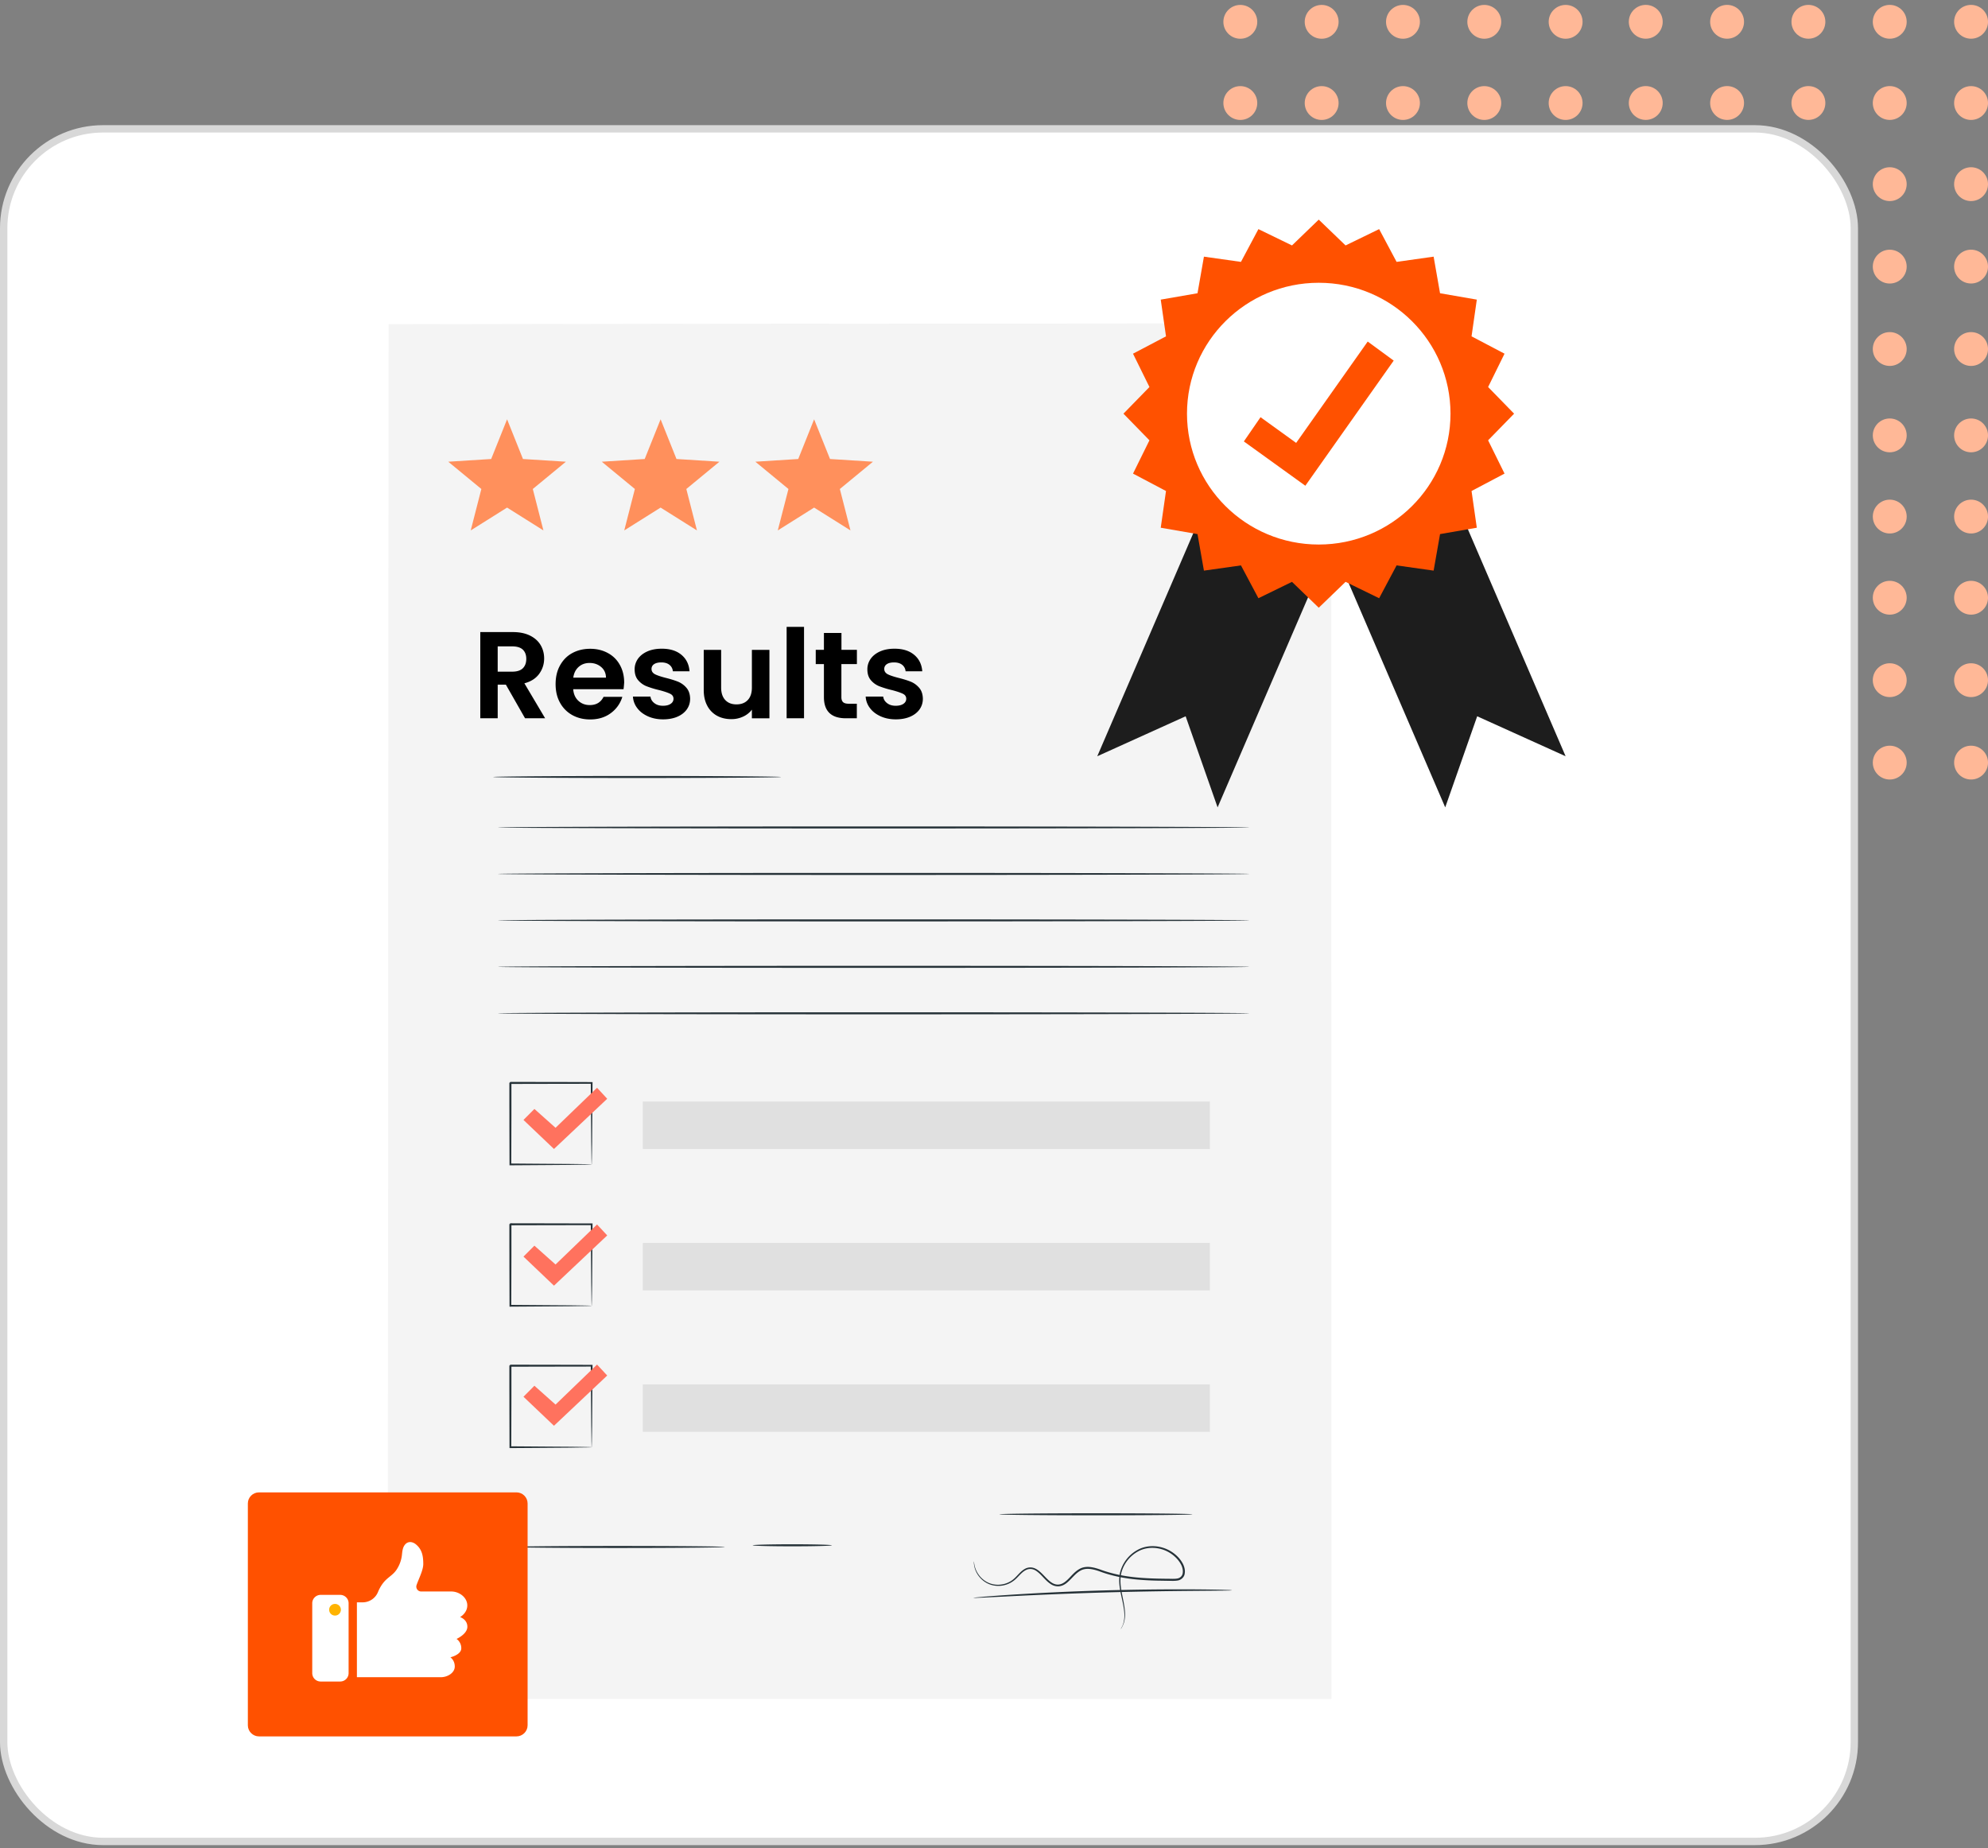
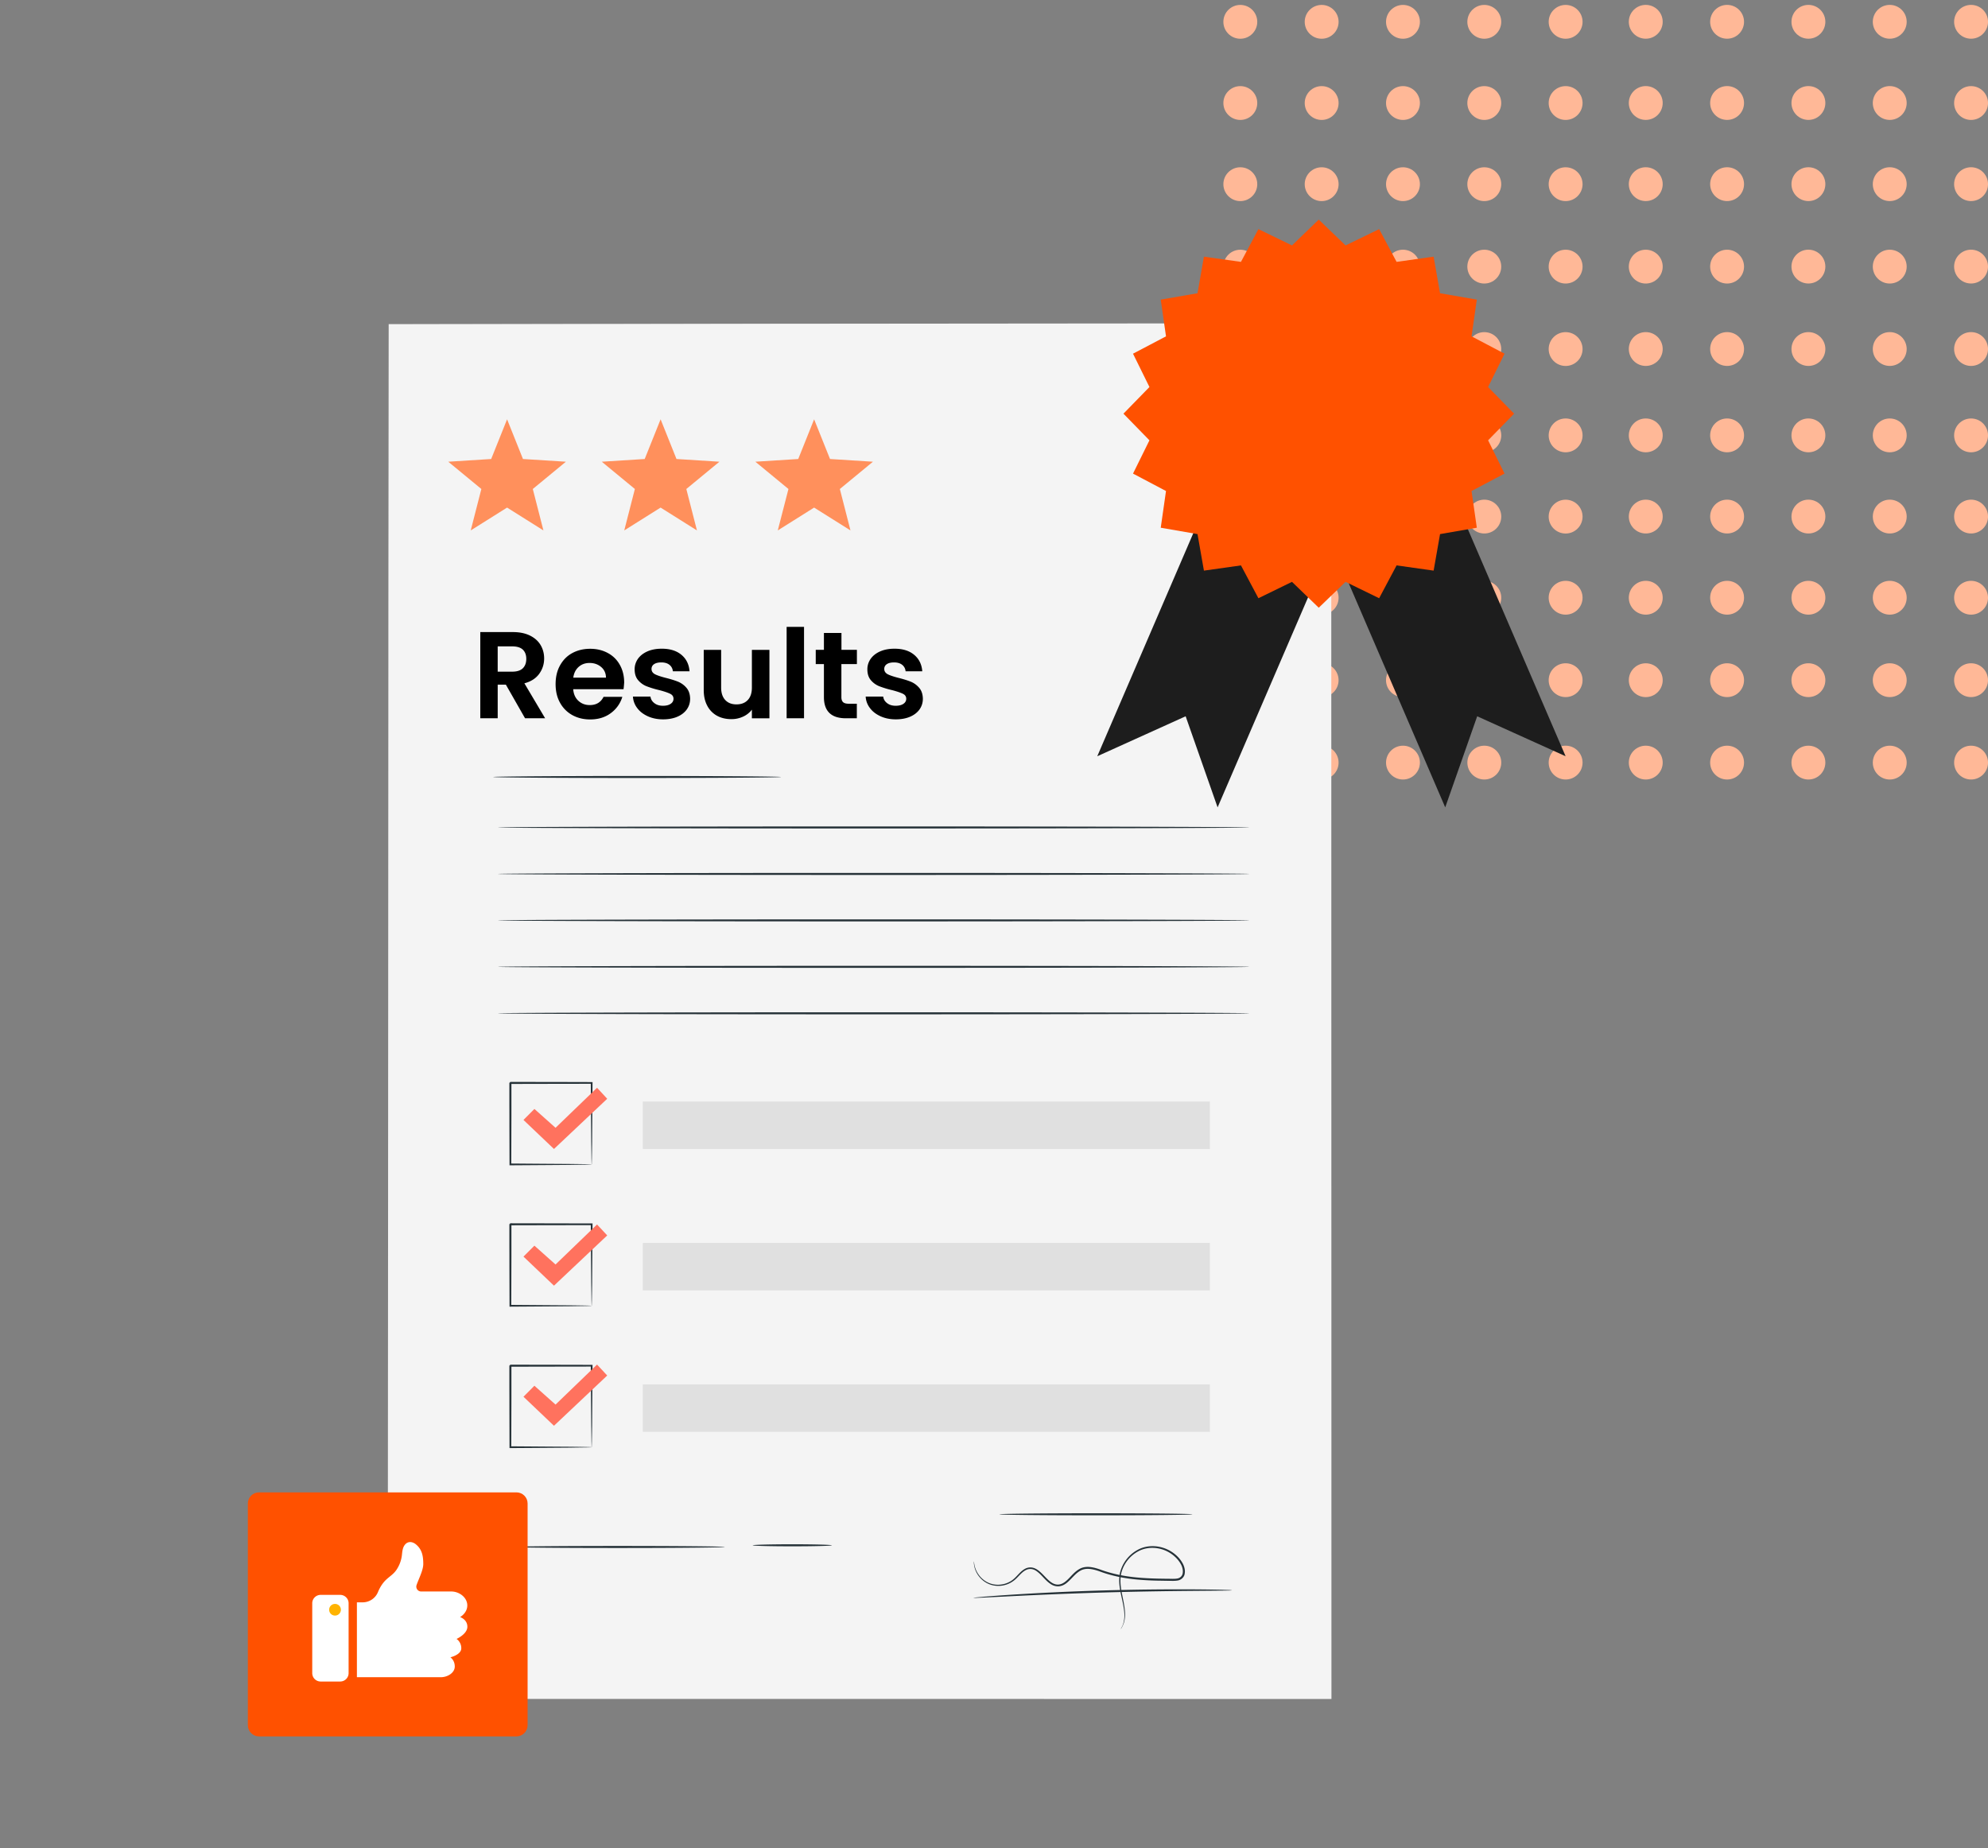
<svg xmlns="http://www.w3.org/2000/svg" width="270" height="251" viewBox="0 0 270 251" fill="none">
  <rect x="0" y="0" width="270" height="251" fill="#808080" stroke="none" />
  <ellipse cx="168.454" cy="25.016" rx="2.297" ry="2.301" transform="rotate(-90 168.454 25.016)" fill="#FFB897" />
  <ellipse cx="168.454" cy="36.215" rx="2.297" ry="2.301" transform="rotate(-90 168.454 36.215)" fill="#FFB897" />
  <ellipse cx="168.454" cy="47.407" rx="2.297" ry="2.301" transform="rotate(-90 168.454 47.407)" fill="#FFB897" />
  <ellipse cx="168.454" cy="13.993" rx="2.297" ry="2.301" transform="rotate(-90 168.454 13.993)" fill="#FFB897" />
  <ellipse cx="168.454" cy="2.965" rx="2.297" ry="2.301" transform="rotate(-90 168.454 2.965)" fill="#FFB897" />
  <ellipse cx="179.501" cy="25.016" rx="2.297" ry="2.301" transform="rotate(-90 179.501 25.016)" fill="#FFB897" />
  <ellipse cx="179.501" cy="36.215" rx="2.297" ry="2.301" transform="rotate(-90 179.501 36.215)" fill="#FFB897" />
  <ellipse cx="179.501" cy="47.407" rx="2.297" ry="2.301" transform="rotate(-90 179.501 47.407)" fill="#FFB897" />
  <ellipse cx="179.501" cy="13.993" rx="2.297" ry="2.301" transform="rotate(-90 179.501 13.993)" fill="#FFB897" />
  <ellipse cx="179.501" cy="2.965" rx="2.297" ry="2.301" transform="rotate(-90 179.501 2.965)" fill="#FFB897" />
  <ellipse cx="190.545" cy="25.016" rx="2.297" ry="2.301" transform="rotate(-90 190.545 25.016)" fill="#FFB897" />
  <ellipse cx="190.545" cy="36.212" rx="2.297" ry="2.301" transform="rotate(-90 190.545 36.212)" fill="#FFB897" />
  <ellipse cx="190.545" cy="47.407" rx="2.297" ry="2.301" transform="rotate(-90 190.545 47.407)" fill="#FFB897" />
  <ellipse cx="190.545" cy="13.993" rx="2.297" ry="2.301" transform="rotate(-90 190.545 13.993)" fill="#FFB897" />
  <ellipse cx="190.545" cy="2.965" rx="2.297" ry="2.301" transform="rotate(-90 190.545 2.965)" fill="#FFB897" />
  <ellipse cx="201.588" cy="25.016" rx="2.297" ry="2.301" transform="rotate(-90 201.588 25.016)" fill="#FFB897" />
  <ellipse cx="201.588" cy="36.212" rx="2.297" ry="2.301" transform="rotate(-90 201.588 36.212)" fill="#FFB897" />
  <ellipse cx="201.588" cy="47.407" rx="2.297" ry="2.301" transform="rotate(-90 201.588 47.407)" fill="#FFB897" />
  <ellipse cx="201.588" cy="13.993" rx="2.297" ry="2.301" transform="rotate(-90 201.588 13.993)" fill="#FFB897" />
  <ellipse cx="201.589" cy="2.965" rx="2.297" ry="2.301" transform="rotate(-90 201.589 2.965)" fill="#FFB897" />
  <ellipse cx="212.635" cy="25.016" rx="2.297" ry="2.301" transform="rotate(-90 212.635 25.016)" fill="#FFB897" />
  <ellipse cx="212.635" cy="36.212" rx="2.297" ry="2.301" transform="rotate(-90 212.635 36.212)" fill="#FFB897" />
  <ellipse cx="212.635" cy="47.407" rx="2.297" ry="2.301" transform="rotate(-90 212.635 47.407)" fill="#FFB897" />
  <ellipse cx="212.635" cy="13.993" rx="2.297" ry="2.301" transform="rotate(-90 212.635 13.993)" fill="#FFB897" />
  <ellipse cx="212.636" cy="2.965" rx="2.297" ry="2.301" transform="rotate(-90 212.636 2.965)" fill="#FFB897" />
  <ellipse cx="168.454" cy="81.184" rx="2.297" ry="2.301" transform="rotate(-90 168.454 81.184)" fill="#FFB897" />
  <ellipse cx="168.454" cy="92.383" rx="2.297" ry="2.301" transform="rotate(-90 168.454 92.383)" fill="#FFB897" />
  <ellipse cx="168.454" cy="103.575" rx="2.297" ry="2.301" transform="rotate(-90 168.454 103.575)" fill="#FFB897" />
  <ellipse cx="168.454" cy="70.161" rx="2.297" ry="2.301" transform="rotate(-90 168.454 70.16)" fill="#FFB897" />
  <ellipse cx="168.454" cy="59.133" rx="2.297" ry="2.301" transform="rotate(-90 168.454 59.133)" fill="#FFB897" />
  <ellipse cx="179.498" cy="81.184" rx="2.297" ry="2.301" transform="rotate(-90 179.498 81.184)" fill="#FFB897" />
  <ellipse cx="179.498" cy="92.383" rx="2.297" ry="2.301" transform="rotate(-90 179.498 92.383)" fill="#FFB897" />
  <ellipse cx="179.498" cy="103.575" rx="2.297" ry="2.301" transform="rotate(-90 179.498 103.575)" fill="#FFB897" />
  <ellipse cx="179.498" cy="70.161" rx="2.297" ry="2.301" transform="rotate(-90 179.498 70.16)" fill="#FFB897" />
  <ellipse cx="179.498" cy="59.133" rx="2.297" ry="2.301" transform="rotate(-90 179.498 59.133)" fill="#FFB897" />
  <ellipse cx="190.545" cy="81.184" rx="2.297" ry="2.301" transform="rotate(-90 190.545 81.184)" fill="#FFB897" />
  <ellipse cx="190.544" cy="92.379" rx="2.297" ry="2.301" transform="rotate(-90 190.544 92.38)" fill="#FFB897" />
  <ellipse cx="190.545" cy="103.575" rx="2.297" ry="2.301" transform="rotate(-90 190.545 103.575)" fill="#FFB897" />
  <ellipse cx="190.545" cy="70.161" rx="2.297" ry="2.301" transform="rotate(-90 190.545 70.16)" fill="#FFB897" />
  <ellipse cx="190.544" cy="59.133" rx="2.297" ry="2.301" transform="rotate(-90 190.544 59.133)" fill="#FFB897" />
  <ellipse cx="201.591" cy="81.184" rx="2.297" ry="2.301" transform="rotate(-90 201.591 81.184)" fill="#FFB897" />
  <ellipse cx="201.591" cy="92.383" rx="2.297" ry="2.301" transform="rotate(-90 201.591 92.383)" fill="#FFB897" />
  <ellipse cx="201.592" cy="103.575" rx="2.297" ry="2.301" transform="rotate(-90 201.592 103.575)" fill="#FFB897" />
  <ellipse cx="201.591" cy="70.161" rx="2.297" ry="2.301" transform="rotate(-90 201.591 70.16)" fill="#FFB897" />
  <ellipse cx="201.592" cy="59.133" rx="2.297" ry="2.301" transform="rotate(-90 201.592 59.133)" fill="#FFB897" />
  <ellipse cx="212.635" cy="81.184" rx="2.297" ry="2.301" transform="rotate(-90 212.635 81.184)" fill="#FFB897" />
  <ellipse cx="212.635" cy="92.379" rx="2.297" ry="2.301" transform="rotate(-90 212.635 92.38)" fill="#FFB897" />
  <ellipse cx="212.635" cy="103.575" rx="2.297" ry="2.301" transform="rotate(-90 212.635 103.575)" fill="#FFB897" />
  <ellipse cx="212.635" cy="70.165" rx="2.297" ry="2.301" transform="rotate(-90 212.635 70.165)" fill="#FFB897" />
  <ellipse cx="212.636" cy="59.133" rx="2.297" ry="2.301" transform="rotate(-90 212.636 59.133)" fill="#FFB897" />
  <ellipse cx="223.518" cy="25.012" rx="2.297" ry="2.301" transform="rotate(-90 223.518 25.012)" fill="#FFB897" />
  <ellipse cx="223.518" cy="36.212" rx="2.297" ry="2.301" transform="rotate(-90 223.518 36.212)" fill="#FFB897" />
  <ellipse cx="223.518" cy="47.403" rx="2.297" ry="2.301" transform="rotate(-90 223.518 47.403)" fill="#FFB897" />
  <ellipse cx="223.518" cy="13.989" rx="2.297" ry="2.301" transform="rotate(-90 223.518 13.989)" fill="#FFB897" />
  <ellipse cx="223.518" cy="2.961" rx="2.297" ry="2.301" transform="rotate(-90 223.518 2.961)" fill="#FFB897" />
  <ellipse cx="234.565" cy="25.012" rx="2.297" ry="2.301" transform="rotate(-90 234.565 25.012)" fill="#FFB897" />
  <ellipse cx="234.565" cy="36.212" rx="2.297" ry="2.301" transform="rotate(-90 234.565 36.212)" fill="#FFB897" />
  <ellipse cx="234.565" cy="47.403" rx="2.297" ry="2.301" transform="rotate(-90 234.565 47.403)" fill="#FFB897" />
  <ellipse cx="234.565" cy="13.989" rx="2.297" ry="2.301" transform="rotate(-90 234.565 13.989)" fill="#FFB897" />
  <ellipse cx="234.565" cy="2.961" rx="2.297" ry="2.301" transform="rotate(-90 234.565 2.961)" fill="#FFB897" />
  <ellipse cx="245.609" cy="25.012" rx="2.297" ry="2.301" transform="rotate(-90 245.609 25.012)" fill="#FFB897" />
  <ellipse cx="245.609" cy="36.208" rx="2.297" ry="2.301" transform="rotate(-90 245.609 36.208)" fill="#FFB897" />
  <ellipse cx="245.609" cy="47.403" rx="2.297" ry="2.301" transform="rotate(-90 245.609 47.403)" fill="#FFB897" />
  <ellipse cx="245.609" cy="13.989" rx="2.297" ry="2.301" transform="rotate(-90 245.609 13.989)" fill="#FFB897" />
  <ellipse cx="245.609" cy="2.961" rx="2.297" ry="2.301" transform="rotate(-90 245.609 2.961)" fill="#FFB897" />
  <ellipse cx="256.655" cy="25.012" rx="2.297" ry="2.301" transform="rotate(-90 256.655 25.012)" fill="#FFB897" />
  <ellipse cx="256.655" cy="36.212" rx="2.297" ry="2.301" transform="rotate(-90 256.655 36.212)" fill="#FFB897" />
  <ellipse cx="256.655" cy="47.403" rx="2.297" ry="2.301" transform="rotate(-90 256.655 47.403)" fill="#FFB897" />
  <ellipse cx="256.655" cy="13.989" rx="2.297" ry="2.301" transform="rotate(-90 256.655 13.989)" fill="#FFB897" />
  <ellipse cx="256.656" cy="2.961" rx="2.297" ry="2.301" transform="rotate(-90 256.656 2.961)" fill="#FFB897" />
  <ellipse cx="267.699" cy="25.012" rx="2.297" ry="2.301" transform="rotate(-90 267.699 25.012)" fill="#FFB897" />
  <ellipse cx="267.699" cy="36.208" rx="2.297" ry="2.301" transform="rotate(-90 267.699 36.208)" fill="#FFB897" />
  <ellipse cx="267.7" cy="47.403" rx="2.297" ry="2.301" transform="rotate(-90 267.7 47.403)" fill="#FFB897" />
  <ellipse cx="267.699" cy="13.993" rx="2.297" ry="2.301" transform="rotate(-90 267.699 13.993)" fill="#FFB897" />
  <ellipse cx="267.7" cy="2.961" rx="2.297" ry="2.301" transform="rotate(-90 267.7 2.961)" fill="#FFB897" />
  <ellipse cx="223.518" cy="81.184" rx="2.297" ry="2.301" transform="rotate(-90 223.518 81.184)" fill="#FFB897" />
  <ellipse cx="223.518" cy="92.383" rx="2.297" ry="2.301" transform="rotate(-90 223.518 92.383)" fill="#FFB897" />
  <ellipse cx="223.518" cy="103.575" rx="2.297" ry="2.301" transform="rotate(-90 223.518 103.575)" fill="#FFB897" />
  <ellipse cx="223.518" cy="70.161" rx="2.297" ry="2.301" transform="rotate(-90 223.518 70.16)" fill="#FFB897" />
  <ellipse cx="223.518" cy="59.133" rx="2.297" ry="2.301" transform="rotate(-90 223.518 59.133)" fill="#FFB897" />
  <ellipse cx="234.565" cy="81.184" rx="2.297" ry="2.301" transform="rotate(-90 234.565 81.184)" fill="#FFB897" />
  <ellipse cx="234.565" cy="92.379" rx="2.297" ry="2.301" transform="rotate(-90 234.565 92.38)" fill="#FFB897" />
  <ellipse cx="234.565" cy="103.575" rx="2.297" ry="2.301" transform="rotate(-90 234.565 103.575)" fill="#FFB897" />
  <ellipse cx="234.565" cy="70.161" rx="2.297" ry="2.301" transform="rotate(-90 234.565 70.16)" fill="#FFB897" />
  <ellipse cx="234.565" cy="59.133" rx="2.297" ry="2.301" transform="rotate(-90 234.565 59.133)" fill="#FFB897" />
  <ellipse cx="245.609" cy="81.184" rx="2.297" ry="2.301" transform="rotate(-90 245.609 81.184)" fill="#FFB897" />
  <ellipse cx="245.609" cy="92.379" rx="2.297" ry="2.301" transform="rotate(-90 245.609 92.38)" fill="#FFB897" />
  <ellipse cx="245.609" cy="103.575" rx="2.297" ry="2.301" transform="rotate(-90 245.609 103.575)" fill="#FFB897" />
  <ellipse cx="245.609" cy="70.161" rx="2.297" ry="2.301" transform="rotate(-90 245.609 70.16)" fill="#FFB897" />
  <ellipse cx="245.609" cy="59.133" rx="2.297" ry="2.301" transform="rotate(-90 245.609 59.133)" fill="#FFB897" />
  <ellipse cx="256.656" cy="81.184" rx="2.297" ry="2.301" transform="rotate(-90 256.656 81.184)" fill="#FFB897" />
  <ellipse cx="256.656" cy="92.379" rx="2.297" ry="2.301" transform="rotate(-90 256.656 92.38)" fill="#FFB897" />
  <ellipse cx="256.656" cy="103.575" rx="2.297" ry="2.301" transform="rotate(-90 256.656 103.575)" fill="#FFB897" />
  <ellipse cx="256.656" cy="70.161" rx="2.297" ry="2.301" transform="rotate(-90 256.656 70.16)" fill="#FFB897" />
  <ellipse cx="256.656" cy="59.133" rx="2.297" ry="2.301" transform="rotate(-90 256.656 59.133)" fill="#FFB897" />
  <ellipse cx="267.7" cy="81.184" rx="2.297" ry="2.301" transform="rotate(-90 267.7 81.184)" fill="#FFB897" />
  <ellipse cx="267.7" cy="92.379" rx="2.297" ry="2.301" transform="rotate(-90 267.7 92.38)" fill="#FFB897" />
  <ellipse cx="267.7" cy="103.575" rx="2.297" ry="2.301" transform="rotate(-90 267.7 103.575)" fill="#FFB897" />
  <ellipse cx="267.7" cy="70.161" rx="2.297" ry="2.301" transform="rotate(-90 267.7 70.16)" fill="#FFB897" />
  <ellipse cx="267.7" cy="59.133" rx="2.297" ry="2.301" transform="rotate(-90 267.7 59.133)" fill="#FFB897" />
-   <rect x=".5" y="17.5" width="251.346" height="232.602" rx="13.5" fill="#fff" stroke="#D8D8D8" />
  <path d="m59.958 230.753 117.762-.641 1.347-22.814-3.604-13.759-116.572 18.263z" fill="#F4F4F4" opacity=".3" />
  <path d="M52.787 44.02v186.594H180.7V44.019z" fill="#F4F4F4" />
  <path d="m52.787 44.02 127.907-.114h.111v.113c.005 51.856.016 116.57.026 186.578v.156h-.137c-45.729-.005-89.148-.01-127.907-.01h-.127v-.13a1837136 1837136 0 0 0 .127-186.594l.127 186.594-.127-.129c38.759-.005 82.184-.005 127.907-.011l-.137.14v-.016c.01-70.008.021-134.722.026-186.578l.111.113c-77.75-.07-126.993-.113-127.907-.113" fill="#F4F4F4" />
  <path d="M106.061 105.529c0 .074-8.745.138-19.535.138s-19.536-.064-19.536-.138 8.745-.138 19.536-.138c10.79 0 19.535.063 19.535.138m63.584 6.855c0 .074-22.833.138-50.992.138-28.17 0-50.997-.064-50.997-.138s22.828-.138 50.997-.138c28.159 0 50.992.064 50.992.138m0 6.313c0 .074-22.833.138-50.992.138-28.17 0-50.997-.064-50.997-.138s22.828-.138 50.997-.138c28.159 0 50.992.063 50.992.138m0 6.308c0 .074-22.833.138-50.992.138-28.17 0-50.997-.064-50.997-.138s22.828-.138 50.997-.138c28.159 0 50.992.059 50.992.138m0 6.309c0 .074-22.833.138-50.992.138-28.17 0-50.997-.064-50.997-.138s22.828-.138 50.997-.138c28.159 0 50.992.058 50.992.138m0 6.312c0 .075-22.833.138-50.992.138-28.17 0-50.997-.063-50.997-.138 0-.074 22.828-.138 50.997-.138 28.159 0 50.992.059 50.992.138M80.36 158.149a1.3 1.3 0 0 1-.016-.217l-.016-.604c-.005-.551-.016-1.309-.032-2.262-.016-1.955-.037-4.7-.058-7.99l.121.122c-3.212.005-7.001.011-11.038.021l.137-.137v2.982c0 .975 0 1.934-.005 2.861-.005 1.86-.01 3.614-.016 5.224l-.121-.122c3.276.027 6.018.048 7.968.059.951.01 1.707.021 2.256.031l.603.016q.207.009.216.016.008.009-.19.016c-.153.005-.343.011-.581.016-.539.005-1.29.016-2.23.032-1.966.016-4.734.037-8.042.058h-.117v-.122l-.015-5.224c0-.927 0-1.886-.006-2.861v-2.982l.138-.138c4.037.005 7.825.01 11.038.021h.122v.117c-.027 3.316-.048 6.092-.058 8.063-.011.943-.022 1.696-.032 2.236-.005.238-.01.429-.016.583a.7.7 0 0 1-.01.185" fill="#263238" />
  <path d="M164.324 149.609H87.303v6.443h77.021z" fill="#E0E0E0" />
  <path d="M80.36 177.348a1.3 1.3 0 0 1-.016-.217l-.016-.604c-.005-.551-.016-1.308-.032-2.262-.016-1.955-.037-4.699-.058-7.989l.121.121c-3.212.006-7.001.011-11.038.022l.137-.138v2.983c0 .974 0 1.933-.005 2.861-.005 1.859-.01 3.613-.016 5.223l-.121-.121c3.276.026 6.018.047 7.968.058a292 292 0 0 1 2.256.032c.249.005.444.01.603.016zq.008.009-.19.016c-.153.006-.343.011-.581.016-.539.006-1.29.016-2.23.032-1.966.016-4.734.037-8.042.058H69.2v-.122l-.015-5.223c0-.928 0-1.887-.006-2.861v-2.983l.138-.138c4.037.005 7.825.016 11.038.021h.122v.117c-.027 3.316-.048 6.093-.058 8.063-.011.944-.022 1.696-.032 2.236-.005.239-.01.429-.016.583q-.001.192-.01.185" fill="#263238" />
  <path d="M164.324 168.812H87.303v6.443h77.021z" fill="#E0E0E0" />
  <path d="M80.36 196.556a1.3 1.3 0 0 1-.016-.218l-.016-.604c-.005-.551-.016-1.308-.032-2.262-.016-1.955-.037-4.699-.058-7.989l.121.121c-3.212.006-7.001.011-11.038.022l.137-.138v2.983c0 .974 0 1.933-.005 2.861-.005 1.859-.01 3.613-.016 5.224l-.121-.122c3.276.026 6.018.047 7.968.058a292 292 0 0 1 2.256.032c.249.005.444.01.603.016q.207.007.216.016.008.007-.19.015c-.153.006-.343.011-.581.016-.539.006-1.29.016-2.23.032-1.966.016-4.734.037-8.042.058h-.117v-.121l-.015-5.224c0-.928 0-1.887-.006-2.861v-2.983l.138-.138c4.037.005 7.825.011 11.038.021h.122v.117a2913 2913 0 0 0-.058 8.064c-.011.943-.022 1.695-.032 2.235-.005.239-.01.429-.016.583q-.001.192-.01.186" fill="#263238" />
  <path d="M164.324 188.02H87.303v6.442h77.021z" fill="#E0E0E0" />
  <path d="m71.096 152.109 1.484-1.494 2.87 2.559 5.638-5.436 1.38 1.494-7.23 6.819zm0 18.561 1.484-1.488 2.87 2.559 5.638-5.436 1.38 1.488-7.23 6.824zm0 19.033 1.484-1.494 2.87 2.559 5.638-5.436 1.38 1.489-7.23 6.824z" fill="#FF725E" />
  <path d="M98.425 210.107c0 .074-6.515.138-14.552.138s-14.553-.064-14.553-.138 6.516-.138 14.553-.138 14.552.058 14.552.138m14.553-.227c0 .074-2.404.138-5.374.138s-5.374-.064-5.374-.138 2.405-.138 5.374-.138c2.97 0 5.374.064 5.374.138m48.962-4.211c0 .075-5.866.138-13.099.138s-13.1-.063-13.1-.138c0-.074 5.866-.138 13.1-.138 7.233 0 13.099.059 13.099.138m-9.723 15.591c-.016-.01.095-.164.238-.482.148-.318.269-.837.254-1.505-.022-.667-.185-1.478-.397-2.41-.19-.927-.459-2.04-.195-3.264a4.85 4.85 0 0 1 2.393-3.099c1.279-.715 3.028-.673 4.439.153.703.414 1.337 1.007 1.733 1.791.185.392.301.843.212 1.309-.064.482-.529.869-.994.916-.465.069-.887.027-1.331.032-.439-.005-.883-.016-1.332-.021a39 39 0 0 1-2.721-.143c-1.834-.159-3.63-.525-5.253-1.145-.798-.27-1.664-.476-2.388-.137-.719.334-1.205 1.028-1.807 1.568-.296.275-.655.519-1.073.599-.412.09-.845-.011-1.189-.212-.687-.414-1.12-1.033-1.633-1.5-.253-.233-.523-.445-.824-.545a1.3 1.3 0 0 0-.909.026c-.576.244-.967.768-1.405 1.187a3.46 3.46 0 0 1-3.055.959c-.977-.17-1.669-.758-2.066-1.298a3.3 3.3 0 0 1-.613-1.431c-.058-.355-.031-.54-.031-.54.016 0 .016.185.084.535.074.339.238.848.645 1.378.401.519 1.073 1.064 2.008 1.213.914.153 2.071-.09 2.896-.949.428-.407.808-.953 1.458-1.245a1.52 1.52 0 0 1 1.057-.037c.349.117.644.345.909.583.533.482.977 1.092 1.595 1.457.307.18.672.26 1.02.18.349-.069.666-.286.951-.545.576-.514 1.057-1.235 1.866-1.622.401-.19.866-.233 1.3-.185.438.048.861.169 1.278.307 1.623.609 3.372.964 5.195 1.123.908.08 1.812.122 2.705.143l1.326.022c.439-.006.888.037 1.284-.027.397-.053.714-.323.777-.705.074-.376-.021-.789-.19-1.144-.359-.715-.962-1.287-1.622-1.685-1.337-.794-2.991-.837-4.206-.175a4.64 4.64 0 0 0-2.315 2.941c-.264 1.155-.021 2.257.159 3.184.19.938.348 1.759.348 2.442s-.142 1.208-.311 1.526c-.143.334-.27.477-.27.477" fill="#263238" />
  <path d="M167.309 215.993c0 .011-.122.016-.36.026-.264.006-.602.011-1.025.016-.919.006-2.198.022-3.762.032-3.176.027-7.562.085-12.407.228-4.846.143-9.226.339-12.402.498a886 886 0 0 1-3.757.185q-.633.025-1.02.043c-.232.005-.359.005-.359-.006s.121-.026.354-.052c.259-.027.597-.053 1.02-.096a242 242 0 0 1 3.751-.275 359 359 0 0 1 24.815-.726c1.59.01 2.874.032 3.762.053.423.016.761.026 1.025.032.243.021.365.031.365.042" fill="#263238" />
  <path d="m68.869 56.95 2.158 5.391 5.83.368-4.495 3.705 1.443 5.627-4.936-3.102-4.937 3.102 1.444-5.627-4.496-3.705 5.83-.368zm20.851 0 2.158 5.391 5.83.368-4.495 3.705 1.443 5.627-4.937-3.102-4.936 3.102 1.443-5.627-4.495-3.705 5.83-.368zm20.85 0 2.159 5.391 5.83.368-4.495 3.705 1.443 5.627-4.937-3.102-4.936 3.102 1.45-5.627-4.496-3.705 5.824-.368z" fill="#FF905C" />
  <path d="M70.143 235.834H35.175c-.83 0-1.513-.679-1.513-1.503v-30.136c0-.825.678-1.504 1.513-1.504h34.968c.83 0 1.513.673 1.513 1.504v30.136c0 .824-.683 1.503-1.513 1.503" fill="#FF5100" />
  <path d="M46.201 228.381h-2.648a1.14 1.14 0 0 1-1.146-1.138v-9.492c0-.629.513-1.138 1.146-1.138H46.2c.633 0 1.146.509 1.146 1.138v9.492c0 .629-.513 1.138-1.146 1.138" fill="#fff" />
  <path d="M46.298 218.632a.795.795 0 0 1-.797.792.795.795 0 0 1-.798-.792c0-.437.358-.792.798-.792s.797.355.797.792" fill="#FFB300" />
  <path d="M63.475 220.94c0-1.004-.991-1.311-.991-1.311s.981-.528.981-1.589c0-1.056-1.058-1.887-2.184-1.887h-4.075a.66.66 0 0 1-.628-.879c.304-.873.908-2.026.908-2.842 0-1.066-.144-1.997-1.034-2.708-.285-.225-.672-.355-1.015-.24-.353.115-.59.456-.7.812-.112.355-.121.729-.175 1.094a4.5 4.5 0 0 1-.715 1.82c-.401.6-.952.903-1.45 1.387-.44.423-.807 1.009-1.068 1.647a2.25 2.25 0 0 1-2.073 1.383h-.783v10.169h11.391c.914 0 1.9-.586 1.9-1.455 0-.864-.595-1.248-.595-1.248s1.48-.341 1.48-1.225c0-.883-.644-1.272-.644-1.272s1.47-.653 1.47-1.656" fill="#fff" />
  <path d="m165.368 109.656-4.34-12.372-12.003 5.428 18.479-42.919 16.351 6.944z" fill="#1D1D1D" />
  <path d="m196.283 109.656 4.341-12.372 12.01 5.428-18.478-42.919-16.351 6.944z" fill="#1D1D1D" />
  <path d="m179.105 29.828 3.644 3.507 4.558-2.217 2.371 4.45 5.029-.71.872 4.97 4.994.866-.715 4.988 4.48 2.355-2.231 4.528 3.53 3.62-3.53 3.618 2.231 4.52-4.48 2.364.715 4.987-4.994.866-.872 4.961-5.029-.71-2.371 4.46-4.558-2.226-3.644 3.515-3.634-3.515-4.559 2.225-2.371-4.459-5.029.71-.872-4.961-4.994-.866.715-4.987-4.48-2.364 2.231-4.52-3.53-3.619 3.53-3.62-2.231-4.527 4.48-2.355-.715-4.988 4.994-.866.872-4.97 5.029.71 2.371-4.45 4.559 2.217z" fill="#FF5100" />
-   <path d="M179.105 73.957c9.883 0 17.894-7.958 17.894-17.775s-8.011-17.776-17.894-17.776-17.894 7.959-17.894 17.776 8.011 17.775 17.894 17.775" fill="#fff" />
  <path d="m177.284 65.972-8.35-6.018 2.266-3.29 4.837 3.49 9.719-13.767 3.53 2.589z" fill="#FF5100" />
  <path d="m71.309 97.553-2.604-4.564h-1.11v4.564H65.23V85.848h4.425c.915 0 1.688.159 2.328.476q.96.478 1.44 1.29c.32.546.48 1.147.48 1.818q.002 1.152-.676 2.092c-.453.618-1.12 1.05-2.008 1.28l2.817 4.749zm-3.715-6.33h1.973c.64 0 1.12-.15 1.44-.459.31-.308.47-.732.47-1.28 0-.538-.16-.953-.47-1.253-.311-.291-.791-.441-1.44-.441h-1.973zm17.089 2.385h-6.834c.054.67.294 1.2.711 1.58.418.38.924.574 1.538.574.88 0 1.502-.371 1.875-1.121h2.55a4.23 4.23 0 0 1-1.555 2.206c-.764.574-1.706.866-2.817.866q-1.346.002-2.426-.592a4.25 4.25 0 0 1-1.67-1.686c-.4-.724-.596-1.562-.596-2.516 0-.962.195-1.81.595-2.533.4-.724.942-1.289 1.653-1.677s1.529-.592 2.453-.592c.889 0 1.688.194 2.39.574a4 4 0 0 1 1.635 1.615q.587 1.047.587 2.41c-.027.327-.044.627-.089.892m-2.382-1.571c-.008-.6-.23-1.086-.657-1.448s-.95-.547-1.573-.547c-.587 0-1.075.176-1.475.53-.4.352-.649.838-.738 1.465zm5.688 5.249c-.604-.274-1.093-.644-1.44-1.112a2.8 2.8 0 0 1-.586-1.563h2.381c.045.362.223.653.534.892.31.238.693.353 1.155.353.453 0 .8-.088 1.057-.265.258-.176.382-.406.382-.688 0-.3-.15-.53-.462-.68-.31-.15-.8-.318-1.475-.494a13 13 0 0 1-1.715-.521 2.9 2.9 0 0 1-1.146-.821c-.32-.371-.48-.865-.48-1.492 0-.512.151-.98.444-1.412q.453-.636 1.28-1.007c.56-.247 1.208-.37 1.964-.37 1.11 0 2 .273 2.666.83.666.555 1.03 1.297 1.102 2.241h-2.266a1.23 1.23 0 0 0-.463-.882c-.275-.221-.648-.327-1.101-.327q-.64 0-.987.238a.75.75 0 0 0-.346.654c0 .309.16.547.47.715.312.159.81.326 1.467.494.675.168 1.235.344 1.67.52a3 3 0 0 1 1.138.83c.32.371.489.874.498 1.484q-.002.805-.445 1.438c-.302.424-.728.76-1.28.998-.55.238-1.208.362-1.945.362-.774 0-1.458-.141-2.071-.415m16.511-9.024v9.295h-2.382v-1.174a3.1 3.1 0 0 1-1.19.945 3.7 3.7 0 0 1-1.6.344c-.728 0-1.377-.15-1.946-.46a3.27 3.27 0 0 1-1.324-1.359c-.32-.6-.48-1.306-.48-2.136v-5.455h2.364v5.11c0 .742.187 1.307.56 1.704.373.398.88.592 1.519.592.649 0 1.164-.194 1.538-.592q.56-.594.559-1.703v-5.111zm4.7-3.122v12.412h-2.364V85.141zm5.073 5.053v4.493c0 .31.08.539.232.68q.228.212.764.212h1.102v1.977h-1.484q-2.986 0-2.986-2.886v-4.476h-1.111V88.26h1.111v-2.295h2.381v2.295h2.098v1.933zm5.324 7.093c-.604-.274-1.093-.644-1.439-1.112a2.8 2.8 0 0 1-.587-1.563h2.382c.044.362.222.653.533.892.311.238.693.353 1.155.353.453 0 .8-.088 1.058-.265q.384-.264.382-.688c0-.3-.151-.53-.462-.68s-.8-.318-1.475-.494a13 13 0 0 1-1.715-.521 2.9 2.9 0 0 1-1.147-.821c-.32-.371-.48-.865-.48-1.492 0-.512.151-.98.445-1.412q.453-.636 1.279-1.007c.56-.247 1.209-.37 1.964-.37 1.111 0 2 .273 2.666.83.667.555 1.031 1.297 1.102 2.241h-2.266a1.23 1.23 0 0 0-.462-.882c-.276-.221-.649-.327-1.102-.327q-.64 0-.986.238a.75.75 0 0 0-.347.654c0 .309.16.547.471.715.311.159.809.326 1.466.494q1.016.254 1.671.52c.435.177.817.46 1.137.83.32.371.489.874.498 1.484 0 .538-.151 1.015-.444 1.438-.302.424-.729.76-1.28.998s-1.209.362-1.946.362c-.773 0-1.466-.141-2.071-.415" fill="#000" />
</svg>